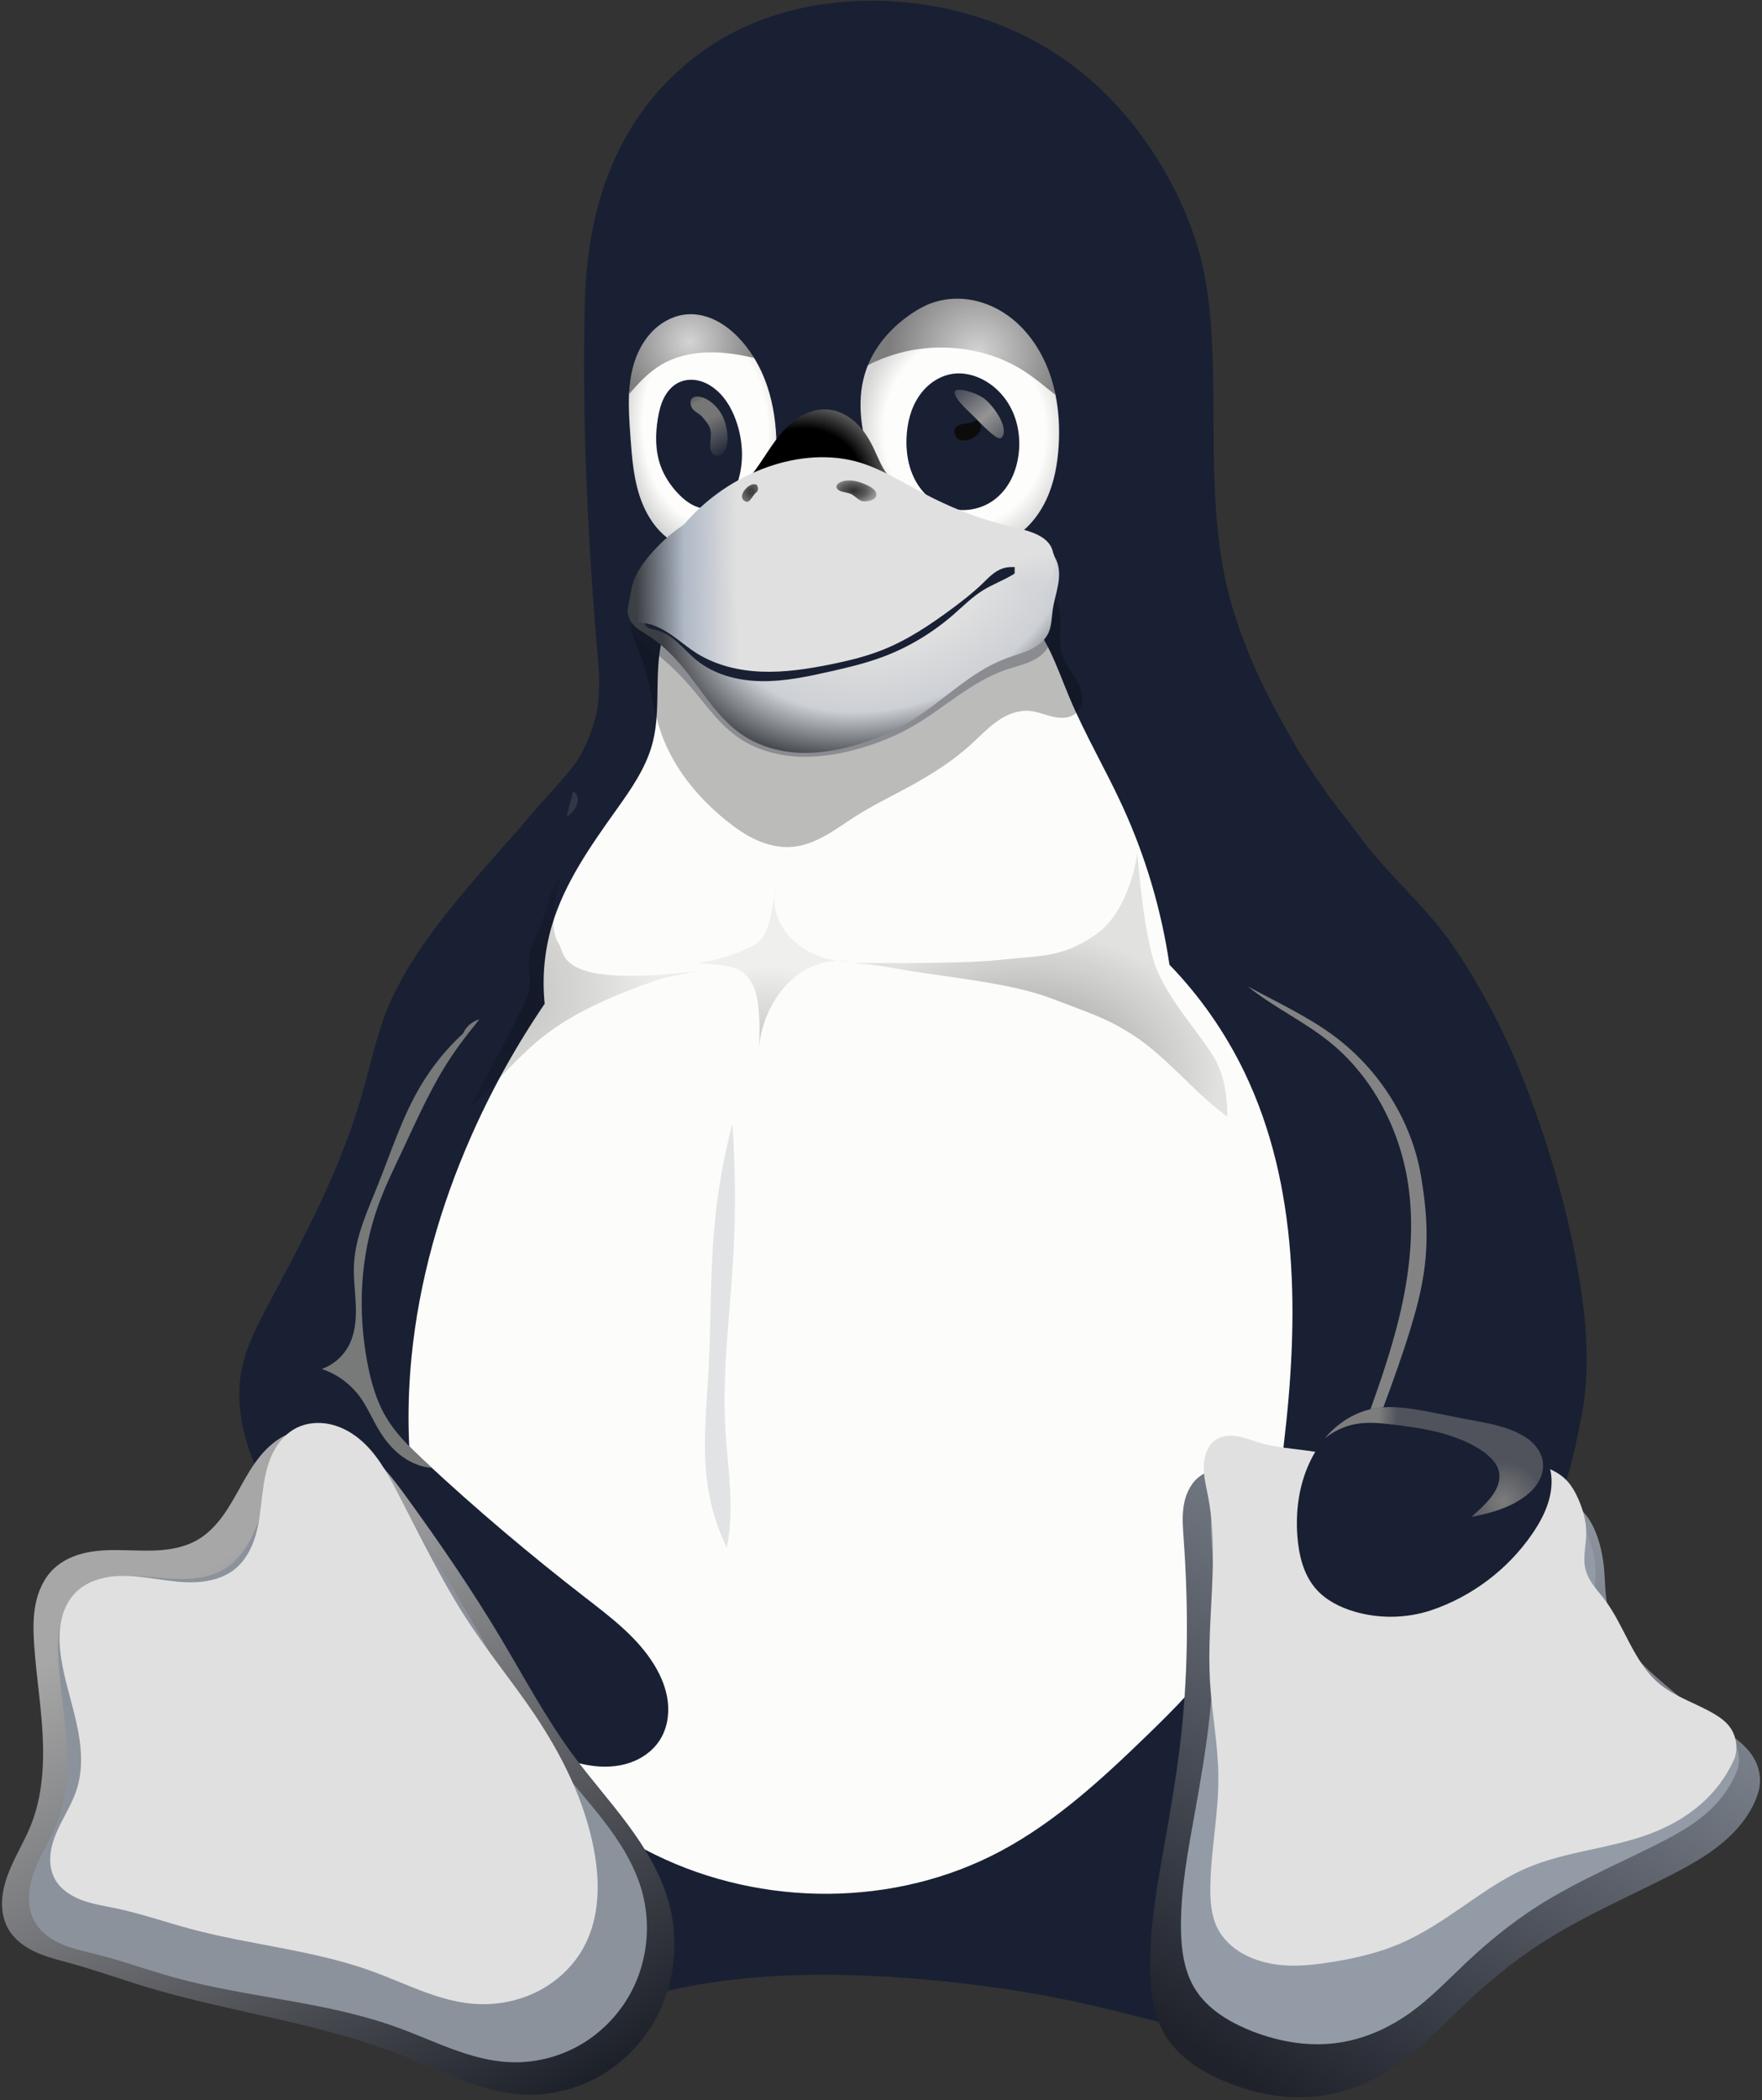
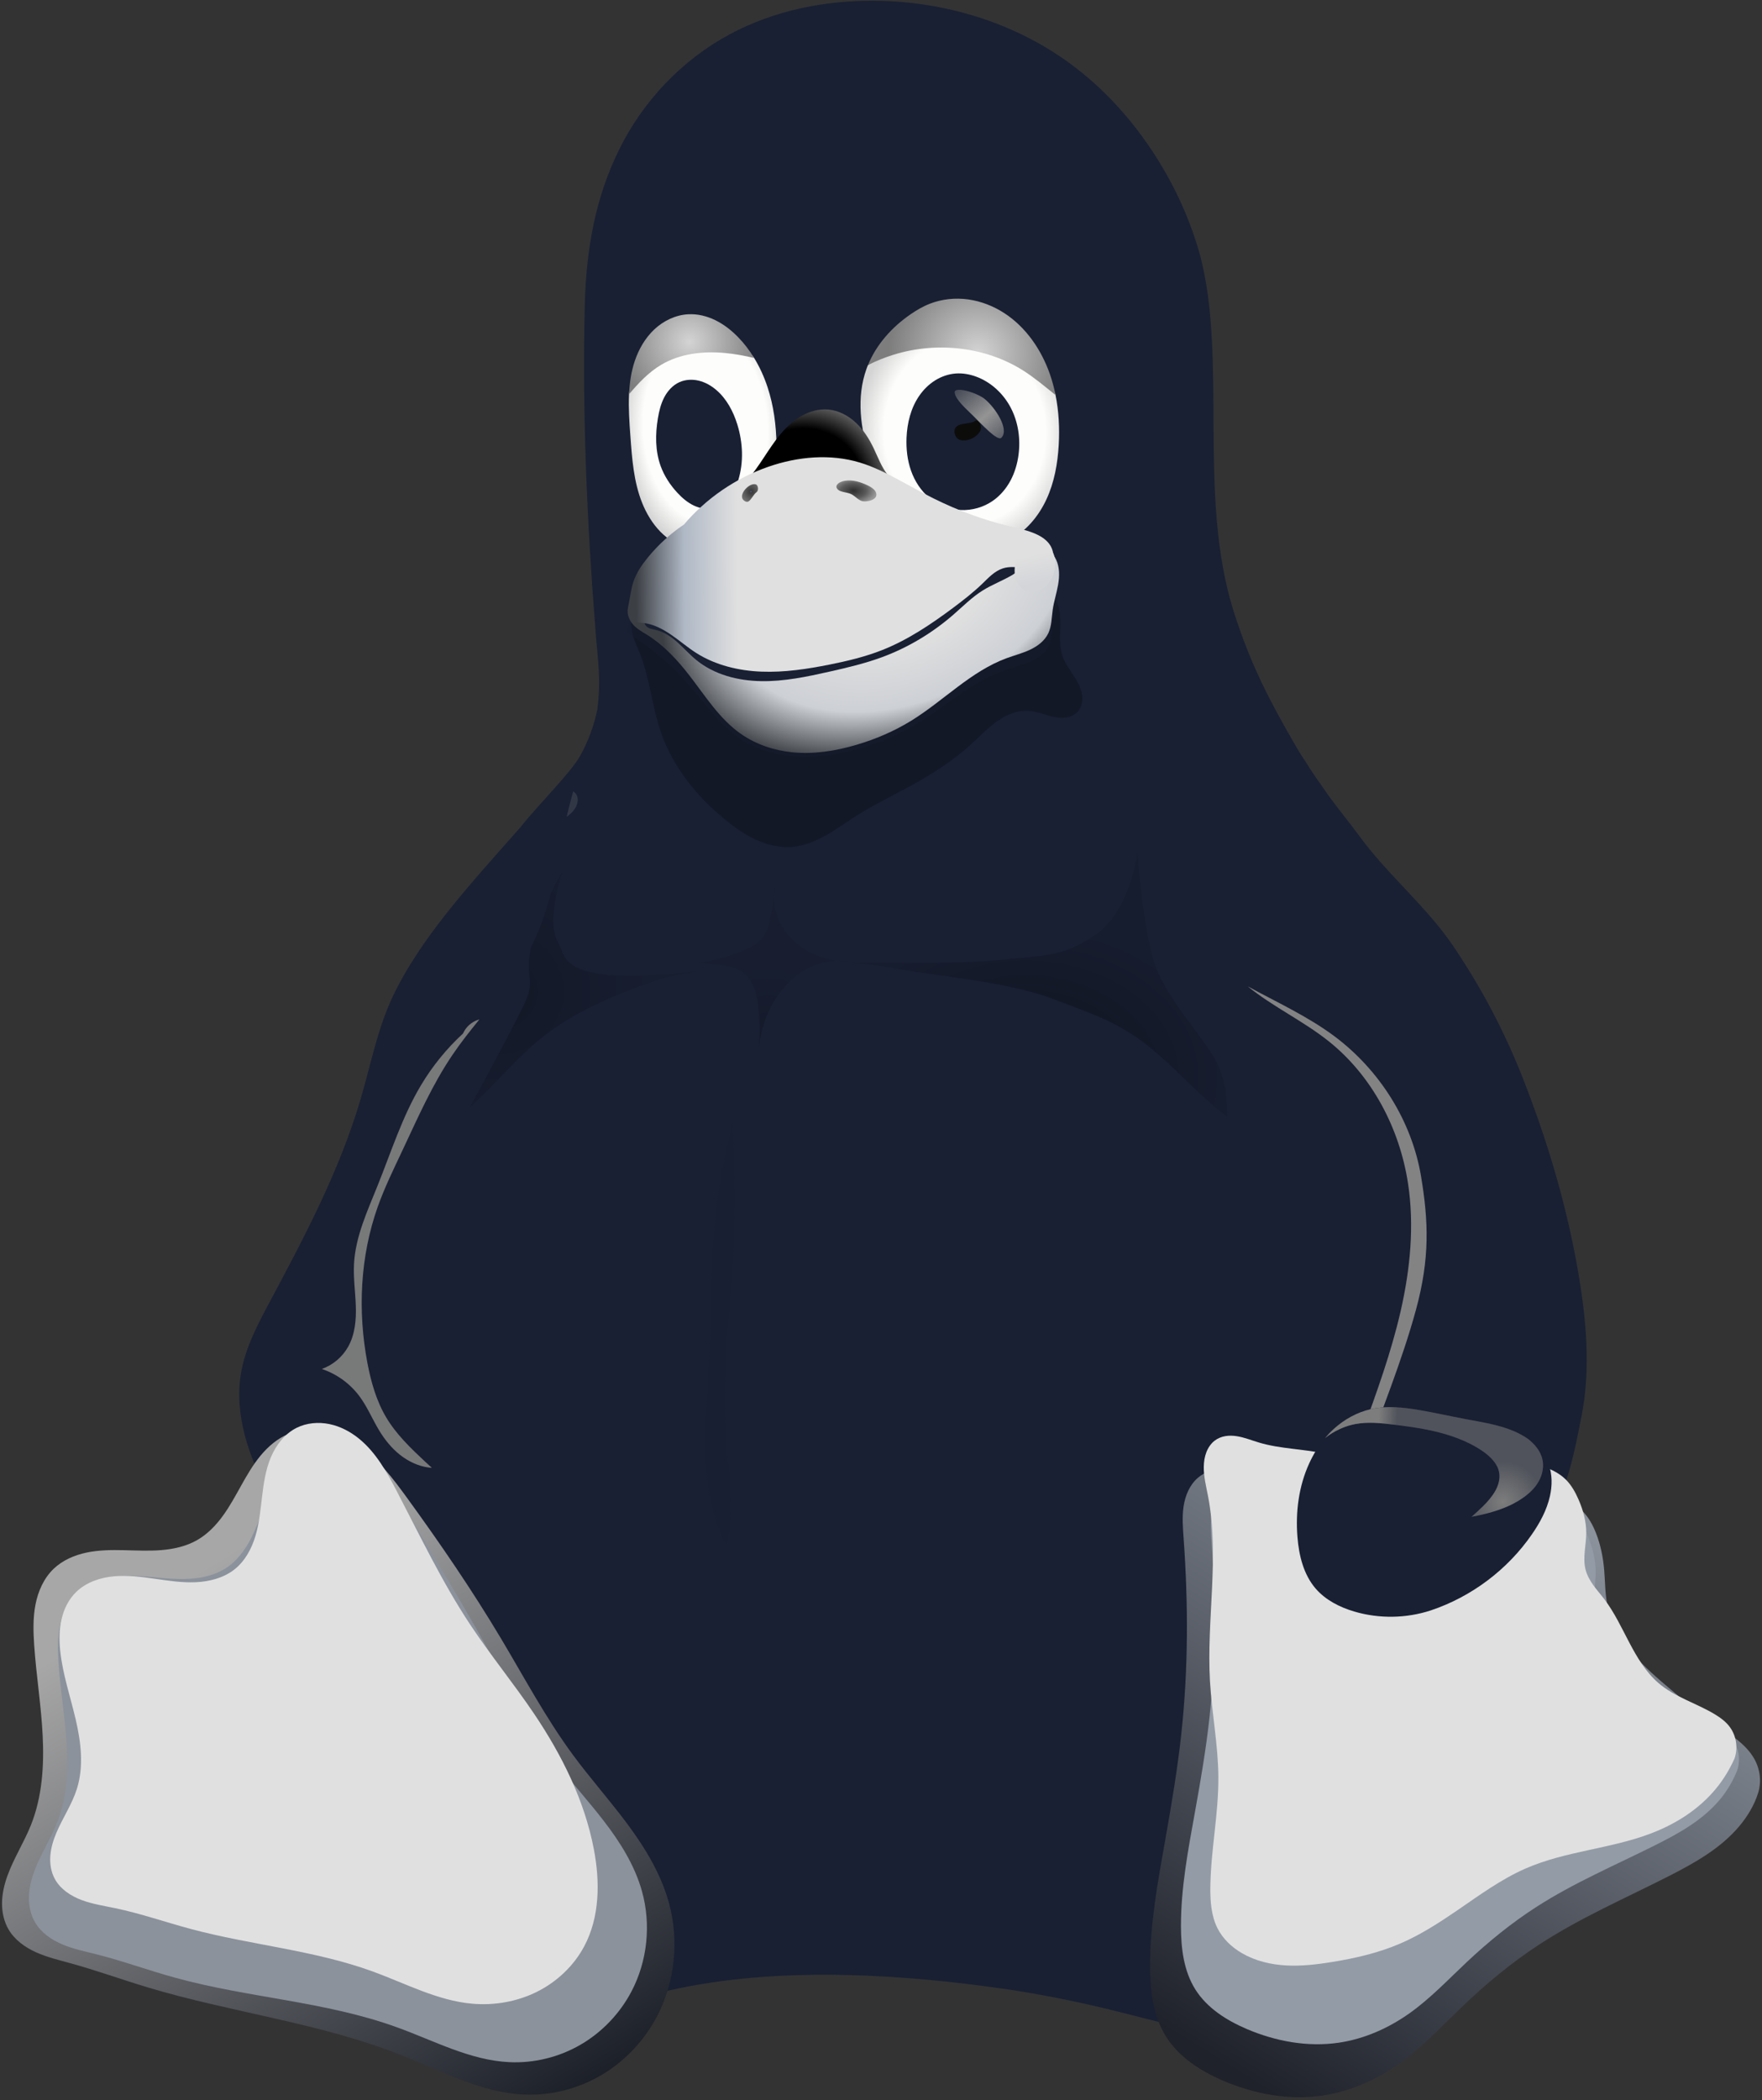
<svg xmlns="http://www.w3.org/2000/svg" width="527" height="628" viewBox="0 0 527 628" fill="none">
  <rect x="0" y="0" width="527" height="628" fill="#333333" stroke="none" />
  <path d="M261.922 0.227C246.795 0.063 231.482 3.128 218.165 10.305C204.011 17.932 192.417 30.132 185.272 44.537C178.132 58.934 175.326 74.311 174.902 91.245C174.095 123.421 175.628 157.169 178.055 187.753C178.699 197.065 179.856 202.515 178.673 212.072C174.693 232.394 156.909 246.074 147.43 263.924C136.973 283.615 132.567 305.88 124.674 326.732C117.451 345.815 107.311 363.707 100.466 382.929C90.896 409.807 88.035 439.34 94.357 467.161C99.177 488.37 109.246 508.257 122.815 525.267C120.851 528.805 118.948 532.382 116.92 535.884C110.633 546.746 102.951 557.044 99.37 569.073C97.58 575.087 96.875 581.502 98.031 587.67C99.187 593.837 102.308 599.738 107.214 603.65C110.426 606.211 114.3 607.86 118.302 608.786C122.304 609.711 126.441 609.937 130.547 609.848C146.153 609.517 161.273 604.773 176.369 600.809C185.316 598.461 194.329 596.376 203.388 594.504C235.551 587.915 271.448 590.545 301.305 594.875C311.418 596.401 321.458 598.401 331.399 600.809C346.968 604.582 362.481 609.393 378.495 609.848C382.709 609.968 386.958 609.784 391.075 608.868C395.19 607.95 399.183 606.278 402.479 603.649C407.394 599.73 410.517 593.82 411.672 587.64C412.826 581.461 412.114 575.027 410.303 569.005C406.683 556.963 398.93 546.689 392.5 535.883C389.963 531.619 387.604 527.245 385.085 522.973C404.434 501.245 420.008 476.117 429.015 448.517C438.846 418.39 440.652 385.953 436.512 354.535C432.372 323.116 422.41 292.657 409.291 263.81C392.836 227.642 379.002 214.573 368.976 182.812C358.139 148.484 367.088 107.864 359.035 76.729C356.161 66.141 351.579 56.033 345.684 46.78C338.777 35.937 330.016 26.22 319.606 18.677C302.997 6.646 282.433 0.45 261.922 0.227Z" fill="#192033" />
-   <path d="M202.604 181.453C200.396 184.22 198.958 187.546 198.089 190.978C197.221 194.41 196.903 197.959 196.767 201.497C196.496 208.573 196.929 215.784 195.055 222.614C193.053 229.914 188.564 236.24 184.171 242.405C176.563 253.082 168.874 264.036 165.121 276.598C162.848 284.206 162.092 292.262 162.908 300.16C154.392 312.667 147.02 325.951 140.912 339.795C131.655 360.776 125.304 383.113 123.069 405.936C120.334 433.882 123.908 462.625 134.945 488.444C142.925 507.112 154.821 524.201 170.158 537.503C177.957 544.265 186.619 550.037 195.883 554.59C227.987 570.37 267.664 570.399 299.234 553.576C315.734 544.785 329.661 531.928 343.089 518.919C351.176 511.085 359.22 503.065 365.389 493.646C377.265 475.513 381.401 453.474 383.972 431.951C388.467 394.316 388.611 354.564 372.108 320.443C366.426 308.696 358.857 297.864 349.779 288.491C347.362 272.071 342.59 255.999 335.656 240.919C330.653 230.039 324.538 219.684 319.89 208.649C317.982 204.119 316.323 199.481 314.206 195.044C312.087 190.608 309.476 186.34 305.924 182.941C302.287 179.461 297.754 176.993 292.975 175.414C288.195 173.836 283.163 173.12 278.136 172.867C268.081 172.361 258.006 173.676 247.946 173.277C239.938 172.959 231.954 171.556 223.954 172.028C219.953 172.265 215.953 172.98 212.24 174.487C208.528 175.993 205.104 178.321 202.604 181.453Z" fill="#FCFCFA" />
  <path opacity="0.25" d="M167.176 282.284C169.32 285.5 165.843 296.588 215.808 289.492C215.808 289.492 207.033 290.456 198.384 292.455C184.934 296.957 173.219 301.987 164.182 308.652C155.229 315.239 148.672 323.84 140.456 331.227C140.456 331.227 153.761 306.918 157.078 299.598C160.395 292.278 156.522 292.613 159.146 281.842C161.769 271.072 168.192 260.724 168.192 260.724C168.192 260.724 162.948 275.942 167.176 282.284Z" fill="url(#paint0_radial_52_59)" />
  <path opacity="0.42" d="M327.845 279.382C317.662 286.476 311.696 285.636 299.341 287.024C286.986 288.412 253.55 287.91 253.55 287.91C253.55 287.91 258.39 287.819 269.119 289.817C279.847 291.816 301.731 293.727 314.053 298.417C326.374 303.106 330.869 304.445 338.358 309.181C349.018 315.921 356.841 326.48 367.031 333.866C367.031 333.866 367.525 324.065 363.41 316.745C359.296 309.426 348.236 297.889 344.982 287.119C341.729 276.348 340.183 255.185 340.183 255.185C340.183 255.185 338.027 272.288 327.845 279.382Z" fill="url(#paint1_radial_52_59)" />
  <path opacity="0.2" d="M232.076 264.233C231.698 267.306 231.207 270.364 230.606 273.401C230.309 274.898 229.984 276.397 229.425 277.818C228.868 279.238 228.066 280.586 226.932 281.608C225.939 282.505 224.728 283.119 223.513 283.677C218.768 285.849 213.69 287.291 208.512 287.938C210.58 288.09 212.645 288.278 214.706 288.503C216.005 288.645 217.306 288.803 218.572 289.128C219.837 289.452 221.072 289.949 222.126 290.722C223.282 291.568 224.191 292.723 224.868 293.985C226.219 296.5 226.67 299.394 226.92 302.237C227.24 305.874 227.263 309.537 226.99 313.177C227.235 310.742 227.745 308.332 228.51 306.007C229.887 301.816 232.106 297.886 235.093 294.639C236.279 293.351 237.584 292.169 239.017 291.162C243.403 288.075 248.974 286.718 254.288 287.444C248.888 287.683 243.422 285.986 239.106 282.731C236.908 281.073 234.993 279.011 233.662 276.602C231.603 272.877 231.023 268.359 232.076 264.233Z" fill="url(#paint2_radial_52_59)" />
  <path opacity="0.11" d="M219.055 336.072C216.46 345.948 214.675 356.036 213.725 366.201C212.38 380.578 212.703 395.056 211.932 409.474C211.277 421.708 209.841 434.072 211.965 446.139C212.979 451.892 214.798 457.504 217.356 462.757C217.763 460.753 218.06 458.725 218.248 456.687C219.148 446.904 217.501 437.089 216.944 427.28C215.968 410.086 218.348 392.902 219.318 375.708C220.062 362.508 219.974 349.261 219.055 336.072Z" fill="#192033" />
  <path opacity="0.25" d="M172.782 238.833C172.533 235.804 168.205 235.35 166.276 236.86C164.647 238.135 163.117 242.497 164.524 244.199C166.809 246.964 173.124 242.987 172.782 238.833Z" fill="#7D7D7D" />
  <path d="M197.672 218.99C201.266 229.41 208.499 238.304 217.058 245.251C219.903 247.561 222.929 249.692 226.272 251.195C229.615 252.699 233.303 253.557 236.955 253.248C240.532 252.944 243.935 251.54 247.061 249.775C250.187 248.009 253.087 245.878 256.12 243.956C261.317 240.664 266.883 238.002 272.279 235.049C278.785 231.489 285.089 227.472 290.566 222.472C293.072 220.184 295.411 217.686 298.179 215.722C300.948 213.758 304.264 212.334 307.65 212.564C310.191 212.736 312.574 213.818 315.063 214.353C316.308 214.621 317.598 214.752 318.857 214.561C320.115 214.369 321.346 213.834 322.229 212.916C323.31 211.792 323.783 210.174 323.726 208.615C323.67 207.056 323.126 205.549 322.399 204.168C320.945 201.407 318.738 199.029 317.756 196.068C316.882 193.433 317.058 190.584 317.135 187.808C317.212 185.032 317.151 182.132 315.871 179.669C314.897 177.792 313.263 176.303 311.393 175.313C309.525 174.324 307.429 173.815 305.324 173.618C301.114 173.222 296.895 174.04 292.673 174.279C287.068 174.597 281.442 173.896 275.838 174.232C268.85 174.652 262 176.681 255 176.693C247.01 176.708 239.028 174.094 231.137 175.343C227.75 175.879 224.521 177.111 221.269 178.197C218.017 179.283 214.658 180.238 211.229 180.188C207.338 180.132 203.57 178.784 199.688 178.507C197.747 178.368 195.757 178.507 193.935 179.189C192.113 179.871 190.465 181.138 189.57 182.866C189.057 183.856 188.803 184.97 188.756 186.084C188.708 187.198 188.862 188.315 189.13 189.397C189.669 191.562 190.658 193.581 191.473 195.658C194.413 203.158 195.046 211.376 197.672 218.99Z" fill="black" fill-opacity="0.259" />
  <path opacity="0.3" d="M187.651 189.287C194.633 193.601 200.897 198.898 206.157 204.938C211.039 210.544 215.191 216.901 221.561 221.051C226.061 223.982 231.469 225.634 236.954 226.136C243.393 226.725 249.911 225.772 256.119 224.091C261.873 222.532 267.438 220.34 272.542 217.44C282.246 211.926 290.352 203.847 301.054 200.223C303.39 199.432 305.822 198.866 308.074 197.89C310.326 196.914 312.445 195.452 313.521 193.385C314.555 191.398 314.516 189.103 314.852 186.921C315.212 184.587 316.02 182.33 316.465 180.008C316.908 177.686 316.961 175.202 315.871 173.069C314.969 171.302 313.327 169.905 311.44 169.017C309.552 168.13 307.427 167.725 305.31 167.63C301.076 167.439 296.894 168.437 292.674 168.792C287.082 169.262 281.452 168.6 275.839 168.755C268.857 168.949 261.978 170.406 255.001 170.709C247.041 171.056 239.101 169.898 231.137 169.638C227.693 169.525 224.225 169.583 220.83 170.129C217.435 170.675 214.102 171.726 211.232 173.484C208.446 175.19 206.173 177.503 203.62 179.493C202.343 180.488 200.986 181.408 199.498 182.107C198.007 182.806 196.376 183.282 194.706 183.356C193.847 183.394 192.98 183.326 192.129 183.448C190.702 183.651 189.377 184.407 188.545 185.494C187.712 186.58 187.38 187.979 187.651 189.287Z" fill="#192033" />
  <path d="M397.596 311.526C410.437 321.855 418.584 337.453 421.108 353.74C423.076 366.441 421.796 379.476 418.933 392.005C416.07 404.535 411.648 416.646 407.259 428.727C405.51 433.544 403.751 438.407 403.056 443.485C402.36 448.563 402.801 453.941 405.25 458.443C408.058 463.604 413.297 467.159 418.93 468.833C424.49 470.484 430.497 470.449 436.126 469.047C441.755 467.644 451.231 465.827 455.813 462.268C467.452 453.229 470.216 437.537 472.973 423.756C475.85 409.383 474.443 394.315 471.915 379.796C468.469 359.998 462.668 340.647 455.286 321.956C449.856 308.207 442.9 295.064 434.622 282.871C426.503 270.908 414.982 261.571 406.469 249.875C403.512 245.811 399.955 241.579 397.05 237.469C390.785 228.61 392.203 230.263 388.318 224.529C385.498 220.369 381.046 218.94 376.361 217.12C371.677 215.301 366.416 214.764 361.578 216.126C355.202 217.921 349.993 222.945 347.222 228.962C344.451 234.979 343.966 241.883 345.043 248.42C346.434 256.851 350.29 264.674 354.638 272.032C359.548 280.341 365.236 288.339 372.652 294.515C380.39 300.962 389.748 305.214 397.596 311.526Z" fill="#192033" />
  <path d="M155.686 247.342C140.759 264.303 125.398 280.721 116.97 299.057C112.8 308.37 110.827 318.488 107.969 328.285C104.723 339.41 100.316 350.169 95.368 360.65C90.8 370.326 85.766 379.776 80.725 389.215C77.056 396.082 73.328 403.104 72.056 410.785C71.051 416.855 71.637 423.119 73.182 429.073C74.728 435.029 77.212 440.703 80.015 446.18C91.975 469.553 109.918 489.7 131.174 505.112C140.82 512.106 151.152 518.156 161.991 523.105C167.863 525.787 174.048 528.18 180.502 528.291C183.73 528.347 186.989 527.815 189.945 526.517C192.9 525.219 195.539 523.132 197.294 520.424C199.453 517.093 200.185 512.957 199.752 509.012C199.318 505.068 197.779 501.303 195.714 497.914C190.67 489.636 182.703 483.646 175.04 477.71C158.494 464.892 142.488 451.372 127.172 437.107C122.848 433.08 118.523 428.924 115.502 423.845C112.56 418.899 110.97 413.264 109.893 407.611C106.939 392.102 107.696 375.78 112.974 360.902C115.038 355.081 117.766 349.523 120.399 343.936C124.96 334.252 129.277 324.382 135.276 315.515C142.742 304.476 152.723 295.128 158.81 283.272C163.946 273.266 166.027 262.016 168.015 250.946C169.57 242.284 172.553 233.801 174.07 225.132C171.102 230.756 161.538 239.993 155.686 247.342Z" fill="#192033" />
  <path d="M423.504 391.667C419.292 407.083 413.194 421.814 407.88 436.85C406.08 441.919 404.378 447.062 403.154 452.315C402.627 449.425 402.652 446.401 403.056 443.486C403.754 438.405 405.505 433.544 407.256 428.732C411.652 416.646 416.072 404.537 418.937 392.01C421.79 379.472 423.076 366.444 421.104 353.734C418.582 337.449 410.439 321.861 397.595 311.527C389.93 305.356 380.82 301.156 373.191 294.96C381.873 299.699 390.946 303.837 398.868 309.69C412.594 319.853 422.292 335.232 425.047 351.897C427.239 365.158 427.704 376.252 423.504 391.667Z" fill="#838384" />
  <path opacity="0.95" d="M112.97 360.897C107.693 375.774 106.946 392.096 109.897 407.61C110.974 413.267 112.566 418.899 115.505 423.846C118.529 428.928 122.852 433.079 127.174 437.107C127.835 437.732 128.509 438.344 129.17 438.944C128.876 438.919 128.582 438.895 128.3 438.858C125.129 438.454 122.129 437.021 119.619 435.038C117.109 433.042 115.064 430.507 113.411 427.764C111.366 424.397 109.86 420.687 107.509 417.528C104.693 413.744 100.713 410.855 96.244 409.373C99.55 408.198 102.403 405.798 104.117 402.737C106.174 399.075 106.566 394.716 106.419 390.529C106.285 386.341 105.66 382.153 105.881 377.966C106.309 369.811 109.86 362.207 112.897 354.64C116.999 344.465 120.305 333.885 125.937 324.482C129.353 318.763 133.602 313.547 138.5 309.041C139.014 307.853 139.847 306.813 140.888 306.054C141.635 305.49 142.48 305.086 143.386 304.841C140.557 308.319 137.778 311.821 135.28 315.519C129.28 324.384 124.958 334.253 120.403 343.938C117.77 349.522 115.04 355.081 112.97 360.897Z" fill="#7D7D7D" />
  <path d="M520.184 546.124C514.647 552.697 506.956 557.035 499.298 560.939C486.238 567.596 472.704 573.436 460.425 581.445C452.199 586.81 444.607 593.108 437.506 599.895C431.434 605.699 425.675 611.897 418.866 616.816C411.996 621.777 404.053 625.372 395.672 626.63C385.479 628.159 374.946 626.18 365.496 622.062C358.874 619.176 352.505 615.05 348.691 608.917C344.862 602.76 343.989 595.225 343.98 587.973C343.962 575.15 346.339 562.46 348.577 549.832C350.436 539.339 352.207 528.824 353.347 518.228C355.422 498.958 355.407 479.498 354.021 460.165C353.79 456.927 353.521 453.658 354.004 450.449C354.488 447.239 355.808 444.04 358.269 441.923C360.542 439.967 363.589 439.103 366.583 438.938C369.577 438.772 372.565 439.247 375.53 439.681C382.521 440.702 389.567 441.507 396.4 443.303C400.711 444.437 404.911 445.96 409.215 447.124C416.395 449.066 423.917 449.997 431.305 449.134C439.259 448.203 446.985 445.215 454.991 445.409C458.276 445.488 461.536 446.109 464.671 447.097C467.869 448.105 471.021 449.549 473.372 451.941C475.158 453.758 476.402 456.047 477.336 458.418C478.729 461.949 479.478 465.713 479.799 469.495C480.083 472.846 480.039 476.237 480.673 479.539C481.717 484.972 484.572 489.929 488.119 494.174C491.666 498.419 495.905 502.025 500.141 505.586C504.359 509.133 508.604 512.666 513.155 515.776C515.291 517.235 517.495 518.603 519.523 520.208C521.55 521.815 523.415 523.683 524.684 525.939C526.404 528.998 526.928 532.709 525.819 536.23C524.709 539.752 522.693 543.145 520.184 546.124Z" fill="url(#paint3_linear_52_59)" />
  <path d="M519.554 529.474C518.251 532.74 516.41 535.79 514.127 538.464C509.057 544.402 502.037 548.286 495.054 551.782C483.124 557.755 470.779 563.004 459.555 570.218C452.055 575.037 445.118 580.697 438.625 586.804C433.077 592.023 427.809 597.601 421.603 602.016C415.311 606.491 408.059 609.711 400.421 610.838C391.116 612.21 381.512 610.43 372.863 606.732C366.834 604.153 361.008 600.464 357.516 594.914C354.042 589.391 353.229 582.61 353.213 576.085C353.185 564.553 355.362 553.144 357.412 541.796C359.115 532.365 360.736 522.912 361.767 513.385C363.642 496.062 363.557 478.568 362.384 461.185C362.188 458.272 361.962 455.331 362.409 452.446C362.856 449.561 364.051 446.69 366.262 444.784C368.336 442.997 371.122 442.214 373.856 442.071C376.59 441.928 379.316 442.37 382.026 442.769C388.405 443.708 394.841 444.413 401.085 446.026C405.021 447.042 408.859 448.414 412.787 449.462C419.348 451.212 426.213 452.047 432.96 451.268C440.222 450.429 447.282 447.74 454.591 447.92C457.588 447.994 460.564 448.554 463.43 449.437C466.347 450.336 469.232 451.621 471.376 453.791C472.992 455.427 474.11 457.492 474.996 459.614C476.316 462.773 477.176 466.15 477.246 469.574C477.319 473.148 476.538 476.738 477.022 480.28C477.415 483.156 478.633 485.869 480.188 488.319C481.743 490.769 483.636 492.985 485.512 495.2C489.136 499.482 492.771 503.846 497.316 507.134C502.49 510.877 508.631 513.067 513.977 516.561C515.57 517.603 517.113 518.781 518.236 520.319C520.131 522.908 520.64 526.454 519.554 529.474Z" fill="#939BA6" />
  <path d="M518.807 525.788C517.356 529.077 515.473 532.143 513.232 534.868C508.038 541.181 501.024 545.528 493.637 548.319C481.476 552.915 468.2 553.532 456.262 558.764C448.986 561.953 442.439 566.757 435.81 571.295C430.45 574.964 424.973 578.496 419.089 581.064C412.442 583.965 405.375 585.591 398.283 586.729C393.77 587.454 389.207 587.988 384.651 587.736C380.095 587.484 375.522 586.416 371.501 584.093C368.452 582.331 365.71 579.794 364.082 576.504C362.274 572.848 361.96 568.556 362.002 564.414C362.112 553.372 364.475 542.449 364.404 531.407C364.343 521.795 362.438 512.306 361.891 502.712C360.838 484.262 364.796 465.489 361.311 447.39C360.753 444.493 360.004 441.598 360.04 438.64C360.06 437.161 360.279 435.673 360.801 434.304C361.324 432.937 362.159 431.69 363.272 430.826C364.21 430.097 365.323 429.655 366.464 429.455C367.605 429.256 368.773 429.295 369.917 429.474C372.204 429.829 374.384 430.728 376.611 431.391C382.983 433.288 389.715 433.249 396.191 434.68C400.256 435.579 404.192 437.051 408.214 438.15C414.968 439.997 422.011 440.785 428.939 439.975C436.389 439.103 443.671 436.398 451.162 436.593C454.233 436.672 457.283 437.243 460.243 438.126C463.204 439.009 466.165 440.258 468.406 442.524C470.021 444.157 471.183 446.245 472.126 448.405C473.502 451.557 474.458 454.98 474.436 458.464C474.424 460.276 474.15 462.072 473.986 463.876C473.823 465.68 473.774 467.526 474.206 469.277C474.641 471.037 475.543 472.624 476.577 474.064C477.61 475.504 478.783 476.82 479.853 478.229C482.85 482.174 484.99 486.773 487.324 491.208C489.658 495.643 492.274 500.032 495.96 503.226C500.976 507.575 507.484 509.312 513.077 512.748C514.714 513.754 516.301 514.935 517.452 516.544C518.374 517.832 518.989 519.373 519.225 520.981C519.462 522.586 519.316 524.256 518.807 525.788Z" fill="#E0E0E0" />
  <path d="M86.265 428.798C89.64 427.398 93.437 427.144 97.029 427.807C100.622 428.471 104.017 430.022 107.039 432.076C113.083 436.183 117.566 442.159 121.86 448.071C131.719 461.649 141.209 475.511 149.812 489.918C156.79 501.604 163.199 513.674 171.262 524.64C176.525 531.798 182.461 538.441 187.75 545.579C193.04 552.718 197.729 560.47 200.073 569.04C203.121 580.175 201.941 592.45 196.64 602.706C192.912 609.922 187.193 616.112 180.237 620.304C173.281 624.497 165.104 626.665 156.988 626.361C144.085 625.878 132.299 619.429 120.303 614.651C95.862 604.916 69.316 601.864 44.125 594.282C36.383 591.952 28.771 589.194 20.975 587.052C17.511 586.099 13.992 585.261 10.721 583.777C7.449 582.293 4.391 580.086 2.571 576.989C1.164 574.595 0.569 571.776 0.608 569.001C0.646 566.225 1.296 563.483 2.242 560.873C4.132 555.652 7.187 550.925 9.248 545.769C12.614 537.35 13.219 528.066 12.765 519.011C12.31 509.955 10.842 500.978 10.223 491.932C9.946 487.893 9.842 483.802 10.612 479.827C11.383 475.853 13.093 471.967 16.009 469.158C18.698 466.569 22.266 465.032 25.92 464.269C29.574 463.506 33.339 463.472 37.07 463.557C40.802 463.641 44.542 463.839 48.263 463.534C51.983 463.228 55.72 462.393 58.961 460.542C62.042 458.781 64.563 456.164 66.65 453.294C68.738 450.424 70.427 447.288 72.156 444.191C73.886 441.091 75.676 438.005 77.941 435.272C80.209 432.539 82.986 430.157 86.265 428.798Z" fill="url(#paint4_linear_52_59)" />
  <path d="M91.61 434.623C94.681 433.386 98.14 433.25 101.365 433.981C104.59 434.712 107.59 436.282 110.204 438.301C115.433 442.339 119.067 448.038 122.559 453.641C130.938 467.216 139.129 480.936 146.862 494.934C152.722 505.472 158.311 516.234 165.513 525.912C170.291 532.331 175.742 538.219 180.619 544.56C185.495 550.903 189.844 557.818 192.001 565.523C194.779 575.455 193.652 586.437 188.845 595.559C185.39 602.113 180.083 607.686 173.68 611.413C167.278 615.14 159.796 617.004 152.394 616.664C140.58 616.12 129.79 610.219 118.669 606.215C97.348 598.479 74.239 597.441 52.37 591.401C44.531 589.273 36.886 586.436 29.008 584.449C25.522 583.57 21.974 582.852 18.663 581.454C15.352 580.057 12.233 577.891 10.438 574.776C9.102 572.461 8.57 569.736 8.652 567.065C8.734 564.393 9.41 561.766 10.361 559.27C12.264 554.274 15.258 549.751 17.175 544.761C20.084 537.219 20.446 528.925 19.906 520.859C19.366 512.793 17.961 504.8 17.471 496.729C17.252 493.123 17.219 489.472 17.949 485.933C18.679 482.395 20.22 478.949 22.792 476.412C25.58 473.65 29.421 472.14 33.295 471.55C37.17 470.958 41.116 471.217 45.018 471.564C48.919 471.912 52.837 472.351 56.755 472.117C60.672 471.883 64.639 470.928 67.874 468.725C70.822 466.732 73.035 463.82 74.721 460.708C76.406 457.597 77.607 454.26 78.891 450.965C80.176 447.67 81.564 444.377 83.58 441.448C85.594 438.52 88.298 435.952 91.61 434.623Z" fill="#8B929C" />
  <path d="M88.747 426.955C91.721 425.48 95.227 425.177 98.489 425.842C101.751 426.508 104.774 428.102 107.343 430.185C112.482 434.352 115.743 440.288 118.779 446.113C125.754 459.49 132.251 473.159 140.597 485.756C146.65 494.894 153.638 503.408 159.762 512.5C168.067 524.833 174.821 538.398 177.608 552.928C179.483 562.702 179.42 573.258 174.712 582.063C171.613 587.858 166.587 592.612 160.651 595.586C154.713 598.56 147.897 599.766 141.259 599.181C130.803 598.259 121.308 593.119 111.466 589.534C94.002 583.174 75.129 581.652 57.156 576.853C49.575 574.829 42.152 572.221 34.468 570.616C31.079 569.908 27.623 569.39 24.387 568.172C21.152 566.952 18.085 564.927 16.432 561.935C15.269 559.831 14.878 557.367 15.051 554.977C15.225 552.588 15.938 550.263 16.875 548.05C18.748 543.627 21.52 539.574 22.975 535.002C25.113 528.283 24.234 520.998 22.63 514.138C21.026 507.277 18.712 500.54 17.999 493.535C17.682 490.415 17.689 487.235 18.403 484.179C19.117 481.123 20.57 478.185 22.853 475.993C25.793 473.17 29.91 471.765 34.003 471.373C38.096 470.982 42.217 471.517 46.285 472.101C50.354 472.686 54.449 473.324 58.557 473.137C62.665 472.949 66.848 471.871 70.066 469.356C73.248 466.869 75.249 463.165 76.395 459.333C77.542 455.502 77.914 451.496 78.385 447.528C78.855 443.561 79.441 439.557 80.979 435.861C82.518 432.164 85.117 428.756 88.747 426.955Z" fill="#E0E0E0" />
  <path d="M463.569 447.417C462.639 451.543 460.594 455.339 458.182 458.817C450.896 469.384 440.109 477.49 427.938 481.567C420.566 483.979 412.46 484.102 405.028 481.898C400.706 480.624 396.518 478.494 393.555 475.102C389.894 470.89 388.498 465.172 388.057 459.613C387.457 452.143 388.437 444.478 391.547 437.658C392.796 434.915 394.387 432.319 396.334 430.03C397.118 429.075 397.975 428.169 398.893 427.336C402.04 424.471 405.873 422.328 410.024 421.385C414.762 420.32 419.721 420.834 424.509 421.654C429.125 422.438 433.692 423.491 438.284 424.348C443.157 425.267 448.129 425.989 452.708 427.924C454.239 428.573 455.72 429.368 457.092 430.336C457.765 430.789 458.402 431.291 459.002 431.83C460.839 433.495 462.345 435.564 463.202 437.891C464.304 440.915 464.279 444.27 463.569 447.417Z" fill="#192033" />
  <path d="M460.226 442.972C459.1 445.005 457.385 446.597 455.487 447.919C450.994 451.066 445.52 452.547 440.121 453.588C441.296 452.547 442.496 451.47 443.61 450.368C444.994 448.997 446.28 447.503 447.235 445.813C448.19 444.111 448.741 442.115 448.361 440.205C448.104 438.907 447.443 437.732 446.573 436.715C445.716 435.699 444.7 434.83 443.61 434.07C438.933 430.801 433.423 428.952 427.851 427.74C424.252 426.956 420.554 426.479 416.905 426.026C413.097 425.548 409.203 425.132 405.432 425.83C404.073 426.075 402.75 426.479 401.477 427.005C401.232 427.103 400.975 427.201 400.73 427.336C400.632 427.373 400.534 427.409 400.448 427.471C400.154 427.593 399.86 427.74 399.579 427.899C399.53 427.924 399.481 427.948 399.444 427.973C399.089 428.156 398.746 428.352 398.403 428.573C398.048 428.793 397.693 429.026 397.35 429.271C396.995 429.503 396.665 429.748 396.334 430.017C397.13 429.062 397.975 428.169 398.893 427.336C402.04 424.471 405.872 422.328 410.023 421.385C414.762 420.32 419.721 420.834 424.509 421.654C429.125 422.438 433.692 423.491 438.284 424.348C443.157 425.267 448.128 425.989 452.708 427.924C454.238 428.573 455.72 429.368 457.091 430.336C457.263 430.47 457.434 430.617 457.606 430.764C457.863 430.973 458.108 431.205 458.353 431.45C458.598 431.67 458.818 431.915 459.038 432.16C460.079 433.336 460.912 434.732 461.291 436.25C461.842 438.503 461.365 440.952 460.226 442.972Z" fill="url(#paint5_radial_52_59)" />
  <path d="M460.226 442.972C459.1 445.005 457.385 446.597 455.487 447.919C450.994 451.066 445.52 452.547 440.121 453.588C441.296 452.547 442.496 451.47 443.61 450.368C444.994 448.997 446.28 447.503 447.235 445.813C448.19 444.111 448.741 442.115 448.361 440.205C448.104 438.907 447.443 437.732 446.573 436.715C445.716 435.699 444.7 434.83 443.61 434.07C438.933 430.801 433.423 428.952 427.851 427.74C424.252 426.956 420.554 426.479 416.905 426.026C413.097 425.548 409.203 425.132 405.432 425.83C404.073 426.075 402.75 426.479 401.477 427.005C401.22 427.103 400.975 427.213 400.73 427.336C400.632 427.373 400.534 427.409 400.448 427.471C400.154 427.593 399.86 427.74 399.579 427.899C399.53 427.924 399.481 427.948 399.444 427.973C399.089 428.156 398.746 428.364 398.403 428.573C398.048 428.793 397.693 429.026 397.35 429.271C397.007 429.515 396.665 429.76 396.334 430.03V430.017C397.13 429.062 397.975 428.169 398.893 427.336C402.04 424.471 405.872 422.328 410.023 421.385C414.762 420.32 419.721 420.834 424.509 421.654C429.125 422.438 433.692 423.491 438.284 424.348C443.157 425.267 448.128 425.989 452.708 427.924C454.238 428.573 455.72 429.368 457.091 430.336C457.263 430.47 457.434 430.617 457.606 430.764C457.863 430.973 458.108 431.205 458.353 431.45C458.598 431.67 458.818 431.915 459.038 432.16C460.079 433.336 460.912 434.732 461.291 436.25C461.842 438.503 461.365 440.952 460.226 442.972Z" fill="url(#paint6_linear_52_59)" />
  <path d="M205.414 97.219C201.655 97.423 199.458 97.979 196.708 100.549C193.958 103.12 193.45 105.146 192.258 108.717C191.189 111.92 188.295 114.516 188.137 117.886C187.943 122.028 188.241 126.238 188.54 130.378C189.031 137.178 189.533 144.107 192.078 150.43C193.352 153.592 195.139 156.572 197.523 159.006C199.909 161.442 202.909 163.315 206.215 164.144C209.315 164.92 212.626 164.76 215.675 163.802C218.724 162.845 221.508 161.104 223.792 158.869C227.123 155.608 229.37 151.343 230.657 146.862C231.945 142.382 232.313 137.679 232.245 133.017C232.162 127.184 231.399 121.328 229.574 115.788C228.568 112.738 227.234 109.782 225.559 107.044C224.191 104.808 221.051 104.762 219.223 102.881C217.253 100.854 214.848 101.039 212.314 99.789C209.779 98.539 208.236 97.065 205.414 97.219Z" fill="url(#paint7_radial_52_59)" />
  <path d="M196.768 125.101C195.983 129.841 195.954 134.813 197.584 139.332C198.66 142.316 200.433 145.023 202.589 147.349C204.001 148.873 205.604 150.257 207.476 151.155C209.35 152.052 211.519 152.434 213.534 151.929C215.394 151.462 217.018 150.265 218.218 148.77C219.418 147.275 220.218 145.492 220.788 143.662C222.471 138.259 222.2 132.347 220.53 126.94C219.313 123 217.296 119.199 214.143 116.543C212.639 115.276 210.877 114.283 208.963 113.827C207.049 113.373 204.977 113.48 203.186 114.293C201.197 115.196 199.658 116.915 198.65 118.854C197.644 120.791 197.126 122.946 196.768 125.101Z" fill="#192033" />
-   <path d="M206.789 121.672C207.3 123.01 209.014 123.496 209.954 124.574C210.868 125.623 211.826 126.707 212.329 128.004C213.288 130.486 211.381 134.164 213.384 135.918C214.012 136.468 215.272 136.48 215.89 135.918C218.308 133.719 217.771 129.282 216.814 126.158C215.946 123.322 213.802 120.637 211.159 119.288C209.937 118.665 208.098 118.147 207.052 119.035C206.38 119.607 206.474 120.847 206.789 121.672Z" fill="url(#paint8_linear_52_59)" />
  <path d="M225.558 107.055C222.681 106.369 219.791 105.83 216.853 105.561C210.29 104.937 203.396 105.72 197.727 109.1C193.98 111.328 190.992 114.524 188.151 117.867C188.298 114.5 188.776 111.181 189.841 107.986C191.041 104.422 192.976 101.055 195.718 98.484C198.474 95.912 202.073 94.174 205.832 93.978C208.649 93.819 211.477 94.529 214.012 95.778C216.546 97.027 218.8 98.802 220.771 100.835C222.608 102.72 224.199 104.814 225.558 107.055Z" fill="url(#paint9_radial_52_59)" />
  <path d="M275.107 99.394C269.608 103.171 259.6 109.168 259.6 109.168C259.402 109.621 259.303 109.908 259.152 110.329C256.122 118.774 257.282 128.227 260.208 136.709C263.204 145.398 268.214 153.679 275.78 158.893C279.564 161.502 283.944 163.289 288.506 163.829C293.07 164.369 297.811 163.628 301.887 161.506C306.853 158.919 310.641 154.389 312.992 149.307C315.344 144.226 316.344 138.608 316.659 133.017C316.94 128.021 316.681 122.967 315.693 118.069C315.273 115.984 312.482 114.432 311.783 112.419C309.24 105.098 304.217 103.885 297.712 99.673C294.458 97.567 291.821 96.32 287.982 95.79C284.143 95.258 283.572 95.358 279.959 96.761C277.902 97.558 276.928 98.143 275.107 99.394Z" fill="url(#paint10_radial_52_59)" />
  <path d="M285.872 111.689C283.666 111.847 281.515 112.6 279.643 113.78C277.771 114.959 276.176 116.555 274.923 118.379C272.417 122.024 271.317 126.497 271.139 130.917C271.006 134.235 271.373 137.597 272.474 140.73C273.575 143.863 275.43 146.763 277.988 148.881C280.604 151.048 283.931 152.35 287.326 152.513C290.72 152.676 294.162 151.697 296.951 149.755C299.173 148.209 300.965 146.08 302.241 143.692C303.517 141.304 304.285 138.662 304.637 135.978C305.258 131.237 304.556 126.285 302.364 122.035C300.173 117.785 296.454 114.284 291.967 112.631C290.024 111.915 287.939 111.541 285.872 111.689Z" fill="#192033" />
  <path d="M291.137 126.156C289.31 126.878 286.417 126.423 285.616 128.217C285.141 129.28 285.812 131.03 286.889 131.468C289.068 132.356 292.444 130.748 293.324 128.566C293.706 127.618 293.127 126.116 292.185 125.721C291.836 125.575 291.488 126.018 291.137 126.156Z" fill="#0C0C0B" />
  <path d="M299.513 130.905C301.963 128.455 297.769 121.958 294.501 119.298C292.133 117.372 285.235 115.356 285.532 117.452C285.828 119.548 288.93 122.234 291.007 124.284C293.565 126.807 298.349 132.069 299.513 130.905Z" fill="url(#paint11_linear_52_59)" />
  <path d="M315.716 118.148C312.582 115.626 309.496 113.018 306.104 110.851C294.754 103.651 280.17 102.084 267.326 106.051C264.657 106.871 262.073 107.912 259.6 109.173C262.122 102.99 266.812 97.773 272.346 93.978C274.158 92.729 276.093 91.602 278.15 90.806C281.762 89.41 285.742 89.006 289.574 89.533C293.419 90.072 297.105 91.517 300.362 93.623C306.864 97.835 311.48 104.594 314.027 111.916C314.737 113.949 315.288 116.03 315.716 118.148Z" fill="url(#paint12_radial_52_59)" />
  <path d="M223.489 143.567C227.219 139.374 229.77 134.259 233.353 129.941C235.145 127.783 237.212 125.815 239.646 124.419C242.08 123.023 244.905 122.222 247.7 122.463C250.812 122.733 253.725 124.283 256.002 126.42C258.281 128.556 259.969 131.253 261.317 134.07C262.608 136.768 263.634 139.643 265.494 141.984C267.479 144.483 270.262 146.189 272.777 148.153C274.035 149.135 275.241 150.197 276.235 151.446C277.229 152.694 278.007 154.139 278.326 155.703C278.651 157.289 278.489 158.963 277.936 160.485C277.382 162.007 276.444 163.38 275.277 164.504C272.944 166.752 269.761 167.964 266.553 168.419C260.137 169.326 253.649 167.414 247.171 167.592C240.614 167.772 234.21 170.09 227.656 169.85C224.378 169.73 221.055 168.929 218.361 167.058C217.014 166.123 215.841 164.925 214.994 163.522C214.145 162.119 213.628 160.506 213.573 158.868C213.521 157.304 213.886 155.743 214.51 154.308C215.135 152.874 216.014 151.56 217.004 150.35C218.985 147.928 221.409 145.906 223.489 143.567Z" fill="url(#paint13_radial_52_59)" />
  <path d="M187.931 184.022C188.06 184.645 188.294 185.246 188.621 185.794C189.182 186.734 190.001 187.496 190.886 188.14C191.772 188.784 192.728 189.32 193.655 189.903C198.58 192.998 202.594 197.35 206.158 201.947C210.941 208.113 215.174 214.956 221.562 219.439C226.072 222.604 231.471 224.409 236.954 224.96C243.394 225.607 249.911 224.568 256.119 222.74C261.873 221.047 267.437 218.668 272.543 215.52C282.248 209.535 290.353 200.763 301.054 196.828C303.391 195.97 305.822 195.355 308.074 194.295C310.326 193.236 312.446 191.649 313.522 189.403C314.557 187.246 314.516 184.755 314.853 182.386C315.213 179.851 316.021 177.401 316.465 174.88C316.909 172.359 316.961 169.663 315.872 167.346C314.969 165.428 313.328 163.91 311.44 162.946C309.552 161.983 307.428 161.544 305.311 161.44C301.077 161.232 296.895 162.317 292.673 162.702C287.081 163.212 281.451 162.495 275.838 162.661C268.856 162.869 261.976 164.444 255 164.782C247.041 165.168 239.099 163.941 231.137 163.619C227.689 163.479 224.215 163.511 220.813 164.094C217.412 164.678 214.07 165.832 211.231 167.793C208.464 169.704 206.26 172.31 203.718 174.513C202.447 175.615 201.08 176.621 199.568 177.356C198.056 178.091 196.387 178.546 194.706 178.51C193.841 178.491 192.952 178.348 192.128 178.61C191.614 178.774 191.156 179.088 190.77 179.467C190.383 179.844 190.064 180.284 189.761 180.732C189.06 181.775 188.446 182.877 187.931 184.022Z" fill="url(#paint14_radial_52_59)" />
  <path d="M205.478 166.397C202.652 168.067 199.931 169.907 197.253 171.807C195.867 172.789 194.438 173.851 193.707 175.384C193.189 176.472 193.071 177.704 193.053 178.907C193.038 180.111 193.115 181.322 192.956 182.514C192.848 183.33 192.63 184.132 192.593 184.952C192.575 185.363 192.603 185.779 192.712 186.176C192.82 186.572 193.012 186.951 193.293 187.249C193.657 187.636 194.154 187.874 194.662 188.029C195.171 188.184 195.698 188.265 196.215 188.386C198.695 188.969 200.851 190.489 202.745 192.193C204.638 193.896 206.339 195.812 208.314 197.419C213.668 201.775 220.745 203.578 227.647 203.691C234.549 203.805 241.373 202.36 248.107 200.843C253.397 199.652 258.69 198.407 263.778 196.531C271.593 193.65 278.847 189.288 285.131 183.822C287.981 181.344 290.655 178.623 293.852 176.615C296.682 174.838 299.851 173.665 302.729 171.967C302.986 171.815 303.242 171.658 303.472 171.467C303.703 171.276 303.907 171.05 304.039 170.782C304.27 170.32 304.271 169.767 304.121 169.272C303.973 168.777 303.686 168.335 303.362 167.934C303.004 167.489 302.596 167.086 302.161 166.715C299.155 164.143 295.078 163.207 291.132 162.894C287.188 162.582 283.196 162.802 279.293 162.151C275.623 161.537 272.133 160.169 268.59 159.033C264.872 157.84 261.071 156.896 257.217 156.267C248.154 154.788 238.821 155.072 229.83 156.944C221.266 158.726 213.007 161.946 205.478 166.397Z" fill="#192033" />
  <path d="M204.577 156.846C200.505 159.587 196.839 162.931 193.738 166.734C191.963 168.91 190.353 171.273 189.459 173.933C188.757 176.026 188.517 178.242 188.075 180.405C187.909 181.215 187.713 182.028 187.716 182.855C187.717 183.269 187.77 183.684 187.898 184.077C188.027 184.47 188.233 184.841 188.519 185.14C188.993 185.633 189.659 185.901 190.33 186.04C191.001 186.178 191.689 186.198 192.369 186.276C195.438 186.625 198.266 188.116 200.811 189.869C203.356 191.621 205.702 193.657 208.312 195.309C214.082 198.958 220.963 200.581 227.785 200.845C234.606 201.108 241.412 200.071 248.107 198.735C253.428 197.672 258.731 196.412 263.778 194.422C271.507 191.375 278.474 186.684 285.131 181.714C288.156 179.456 291.137 177.127 293.852 174.507C294.774 173.616 295.665 172.693 296.653 171.878C297.641 171.063 298.738 170.354 299.958 169.963C301.817 169.365 303.832 169.536 305.758 169.858C307.209 170.101 308.663 170.427 310.132 170.368C310.867 170.338 311.603 170.211 312.285 169.938C312.967 169.665 313.596 169.241 314.064 168.674C314.678 167.929 314.992 166.955 314.996 165.989C314.999 165.023 314.703 164.067 314.213 163.234C313.232 161.569 311.537 160.442 309.771 159.658C307.353 158.582 304.735 158.051 302.162 157.429C294.258 155.52 286.577 152.7 279.294 149.084C275.673 147.287 272.153 145.295 268.591 143.386C264.929 141.423 261.195 139.536 257.218 138.331C248.326 135.636 238.608 136.52 229.831 139.568C220.079 142.951 211.263 148.984 204.577 156.846Z" fill="url(#paint15_linear_52_59)" />
  <path opacity="0.8" d="M250.186 145.737C250.675 147.304 253.199 147.043 254.658 147.795C255.937 148.454 256.967 149.9 258.407 149.941C259.781 149.981 261.919 149.465 262.097 148.104C262.334 146.304 259.705 145.16 258.013 144.5C255.836 143.651 253.048 143.22 251.005 144.356C250.537 144.615 250.027 145.225 250.186 145.737Z" fill="url(#paint16_radial_52_59)" />
  <path opacity="0.8" d="M226.078 144.85C224.203 144.242 221.103 147.546 222.114 149.237C222.392 149.701 223.243 150.29 223.816 149.976C224.679 149.501 225.386 147.804 226.322 147.137C226.946 146.693 226.806 145.088 226.078 144.85Z" fill="url(#paint17_radial_52_59)" />
  <path d="M315.58 169.56C315.119 173.679 312.044 177.019 308.713 177.019C305.383 177.019 303.058 173.68 303.519 169.56C303.981 165.441 307.056 162.1 310.386 162.1C313.715 162.1 316.042 165.441 315.58 169.56Z" fill="url(#paint18_linear_52_59)" />
  <defs>
    <radialGradient id="paint0_radial_52_59" cx="0" cy="0" r="1" gradientUnits="userSpaceOnUse" gradientTransform="translate(148.901 296.584) rotate(180) scale(46.603 44.129)">
      <stop />
      <stop offset="1" stop-opacity="0.249" />
    </radialGradient>
    <radialGradient id="paint1_radial_52_59" cx="0" cy="0" r="1" gradientUnits="userSpaceOnUse" gradientTransform="translate(306.941 322.084) scale(57.806 44.129)">
      <stop />
      <stop offset="1" stop-opacity="0.249" />
    </radialGradient>
    <radialGradient id="paint2_radial_52_59" cx="0" cy="0" r="1" gradientUnits="userSpaceOnUse" gradientTransform="translate(229.721 312.695) scale(22.888 24.472)">
      <stop />
      <stop offset="1" stop-opacity="0.249" />
    </radialGradient>
    <linearGradient id="paint3_linear_52_59" x1="363.885" y1="616.05" x2="465.359" y2="451.528" gradientUnits="userSpaceOnUse">
      <stop stop-color="#1F222B" />
      <stop offset="1" stop-color="#8B929C" />
    </linearGradient>
    <linearGradient id="paint4_linear_52_59" x1="45.862" y1="478.02" x2="146.59" y2="647.018" gradientUnits="userSpaceOnUse">
      <stop stop-color="#A7A7A7" />
      <stop offset="1" stop-color="#181C25" />
    </linearGradient>
    <radialGradient id="paint5_radial_52_59" cx="0" cy="0" r="1" gradientUnits="userSpaceOnUse" gradientTransform="translate(449.516 449.066) scale(12.03 12.03)">
      <stop stop-color="#7D7D7D" />
      <stop offset="1" stop-color="#7D7D7D" stop-opacity="0.329" />
    </radialGradient>
    <linearGradient id="paint6_linear_52_59" x1="411.824" y1="436.498" x2="417.429" y2="436.732" gradientUnits="userSpaceOnUse">
      <stop stop-color="#7D7D7D" />
      <stop offset="1" stop-color="#7D7D7D" stop-opacity="0.329" />
    </linearGradient>
    <radialGradient id="paint7_radial_52_59" cx="0" cy="0" r="1" gradientUnits="userSpaceOnUse" gradientTransform="translate(210.946 127.789) rotate(-2.409) scale(24.53 37.525)">
      <stop stop-color="#FDFDFB" />
      <stop offset="0.757" stop-color="#FDFDFB" />
      <stop offset="1" stop-color="#D4D4D4" />
    </radialGradient>
    <linearGradient id="paint8_linear_52_59" x1="205.774" y1="114.259" x2="218.085" y2="136.27" gradientUnits="userSpaceOnUse">
      <stop stop-color="#767675" stop-opacity="0" />
      <stop offset="0.263" stop-color="#767675" />
      <stop offset="0.5" stop-color="#767675" />
      <stop offset="1" stop-color="#767675" stop-opacity="0" />
    </linearGradient>
    <radialGradient id="paint9_radial_52_59" cx="0" cy="0" r="1" gradientUnits="userSpaceOnUse" gradientTransform="translate(206.22 102.207) scale(21.445 21.445)">
      <stop stop-color="#D4D4D4" />
      <stop offset="1" stop-color="#7D7D7D" />
    </radialGradient>
    <radialGradient id="paint10_radial_52_59" cx="0" cy="0" r="1" gradientUnits="userSpaceOnUse" gradientTransform="translate(288.548 129.154) rotate(-1.809) scale(31.909 36.676)">
      <stop stop-color="#FDFDFB" />
      <stop offset="0.757" stop-color="#FDFDFB" />
      <stop offset="1" stop-color="#D4D4D4" />
    </radialGradient>
    <linearGradient id="paint11_linear_52_59" x1="287.69" y1="115.926" x2="301.867" y2="132.714" gradientUnits="userSpaceOnUse">
      <stop stop-color="#949494" stop-opacity="0.392" />
      <stop offset="0.5" stop-color="#949494" />
      <stop offset="1" stop-color="#949494" stop-opacity="0.392" />
    </linearGradient>
    <radialGradient id="paint12_radial_52_59" cx="0" cy="0" r="1" gradientUnits="userSpaceOnUse" gradientTransform="translate(292.413 105.637) scale(26.627 26.627)">
      <stop stop-color="#D4D4D4" />
      <stop offset="1" stop-color="#7D7D7D" />
    </radialGradient>
    <radialGradient id="paint13_radial_52_59" cx="0" cy="0" r="1" gradientUnits="userSpaceOnUse" gradientTransform="translate(238.381 147.44) rotate(-36.012) scale(28.004 25.418)">
      <stop />
      <stop offset="0.735" />
      <stop offset="1" stop-color="#5C5C5C" />
    </radialGradient>
    <radialGradient id="paint14_radial_52_59" cx="0" cy="0" r="1" gradientUnits="userSpaceOnUse" gradientTransform="translate(268.202 173.007) rotate(-21.711) scale(72.876 51.173)">
      <stop stop-color="#E0E0E0" />
      <stop offset="0.37" stop-color="#E0E0E0" />
      <stop offset="0.729" stop-color="#CDD0D5" />
      <stop offset="1" stop-color="#3B3F44" />
    </radialGradient>
    <linearGradient id="paint15_linear_52_59" x1="190.257" y1="169.176" x2="309.451" y2="168.244" gradientUnits="userSpaceOnUse">
      <stop stop-color="#3C3F44" />
      <stop offset="0.12" stop-color="#AFB8C5" />
      <stop offset="0.255" stop-color="#E0E0E0" />
    </linearGradient>
    <radialGradient id="paint16_radial_52_59" cx="0" cy="0" r="1" gradientUnits="userSpaceOnUse" gradientTransform="translate(255.295 146.746) scale(6.817 3.976)">
      <stop />
      <stop offset="0.555" stop-color="#383838" />
      <stop offset="1" stop-color="#858585" />
    </radialGradient>
    <radialGradient id="paint17_radial_52_59" cx="0" cy="0" r="1" gradientUnits="userSpaceOnUse" gradientTransform="translate(224.596 147.025) scale(3.24 3.483)">
      <stop stop-color="#263F83" />
      <stop offset="0.104" stop-color="#111111" />
      <stop offset="1" stop-color="#5A5A5B" />
    </radialGradient>
    <linearGradient id="paint18_linear_52_59" x1="309.697" y1="165.711" x2="311.51" y2="174.136" gradientUnits="userSpaceOnUse">
      <stop stop-color="#E0E0E0" />
      <stop offset="1" stop-color="#D3D5D9" />
    </linearGradient>
  </defs>
</svg>